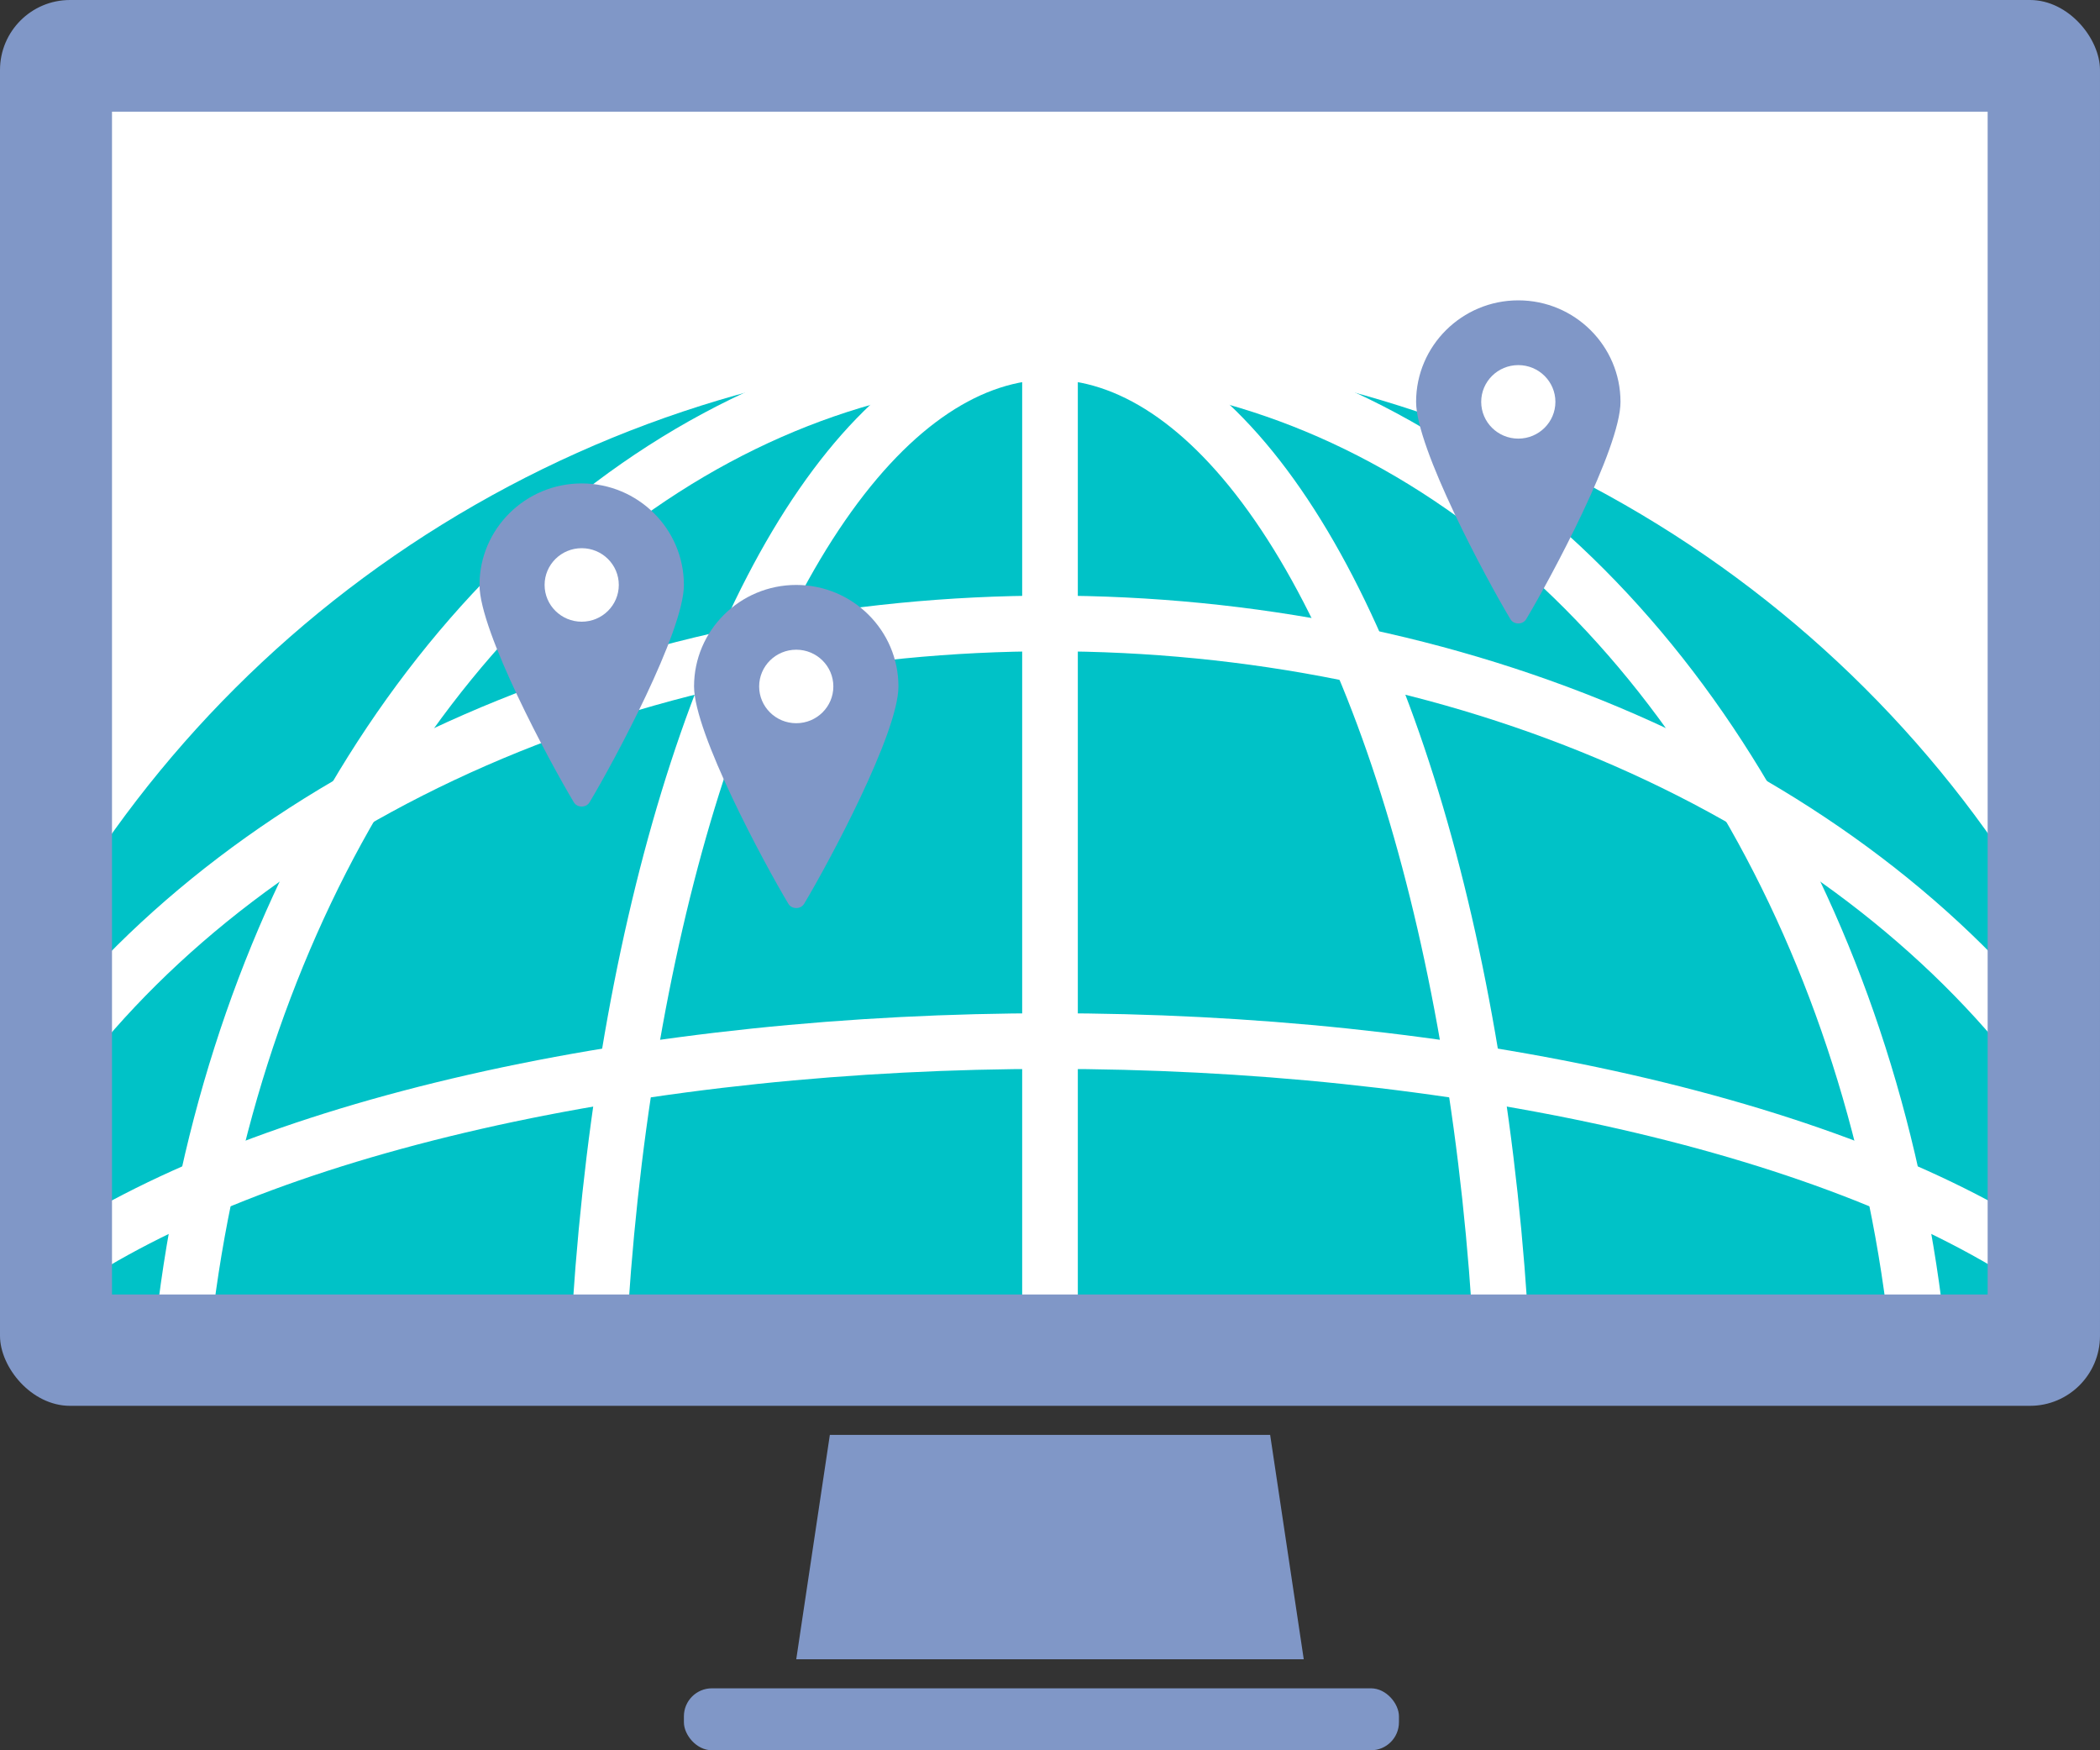
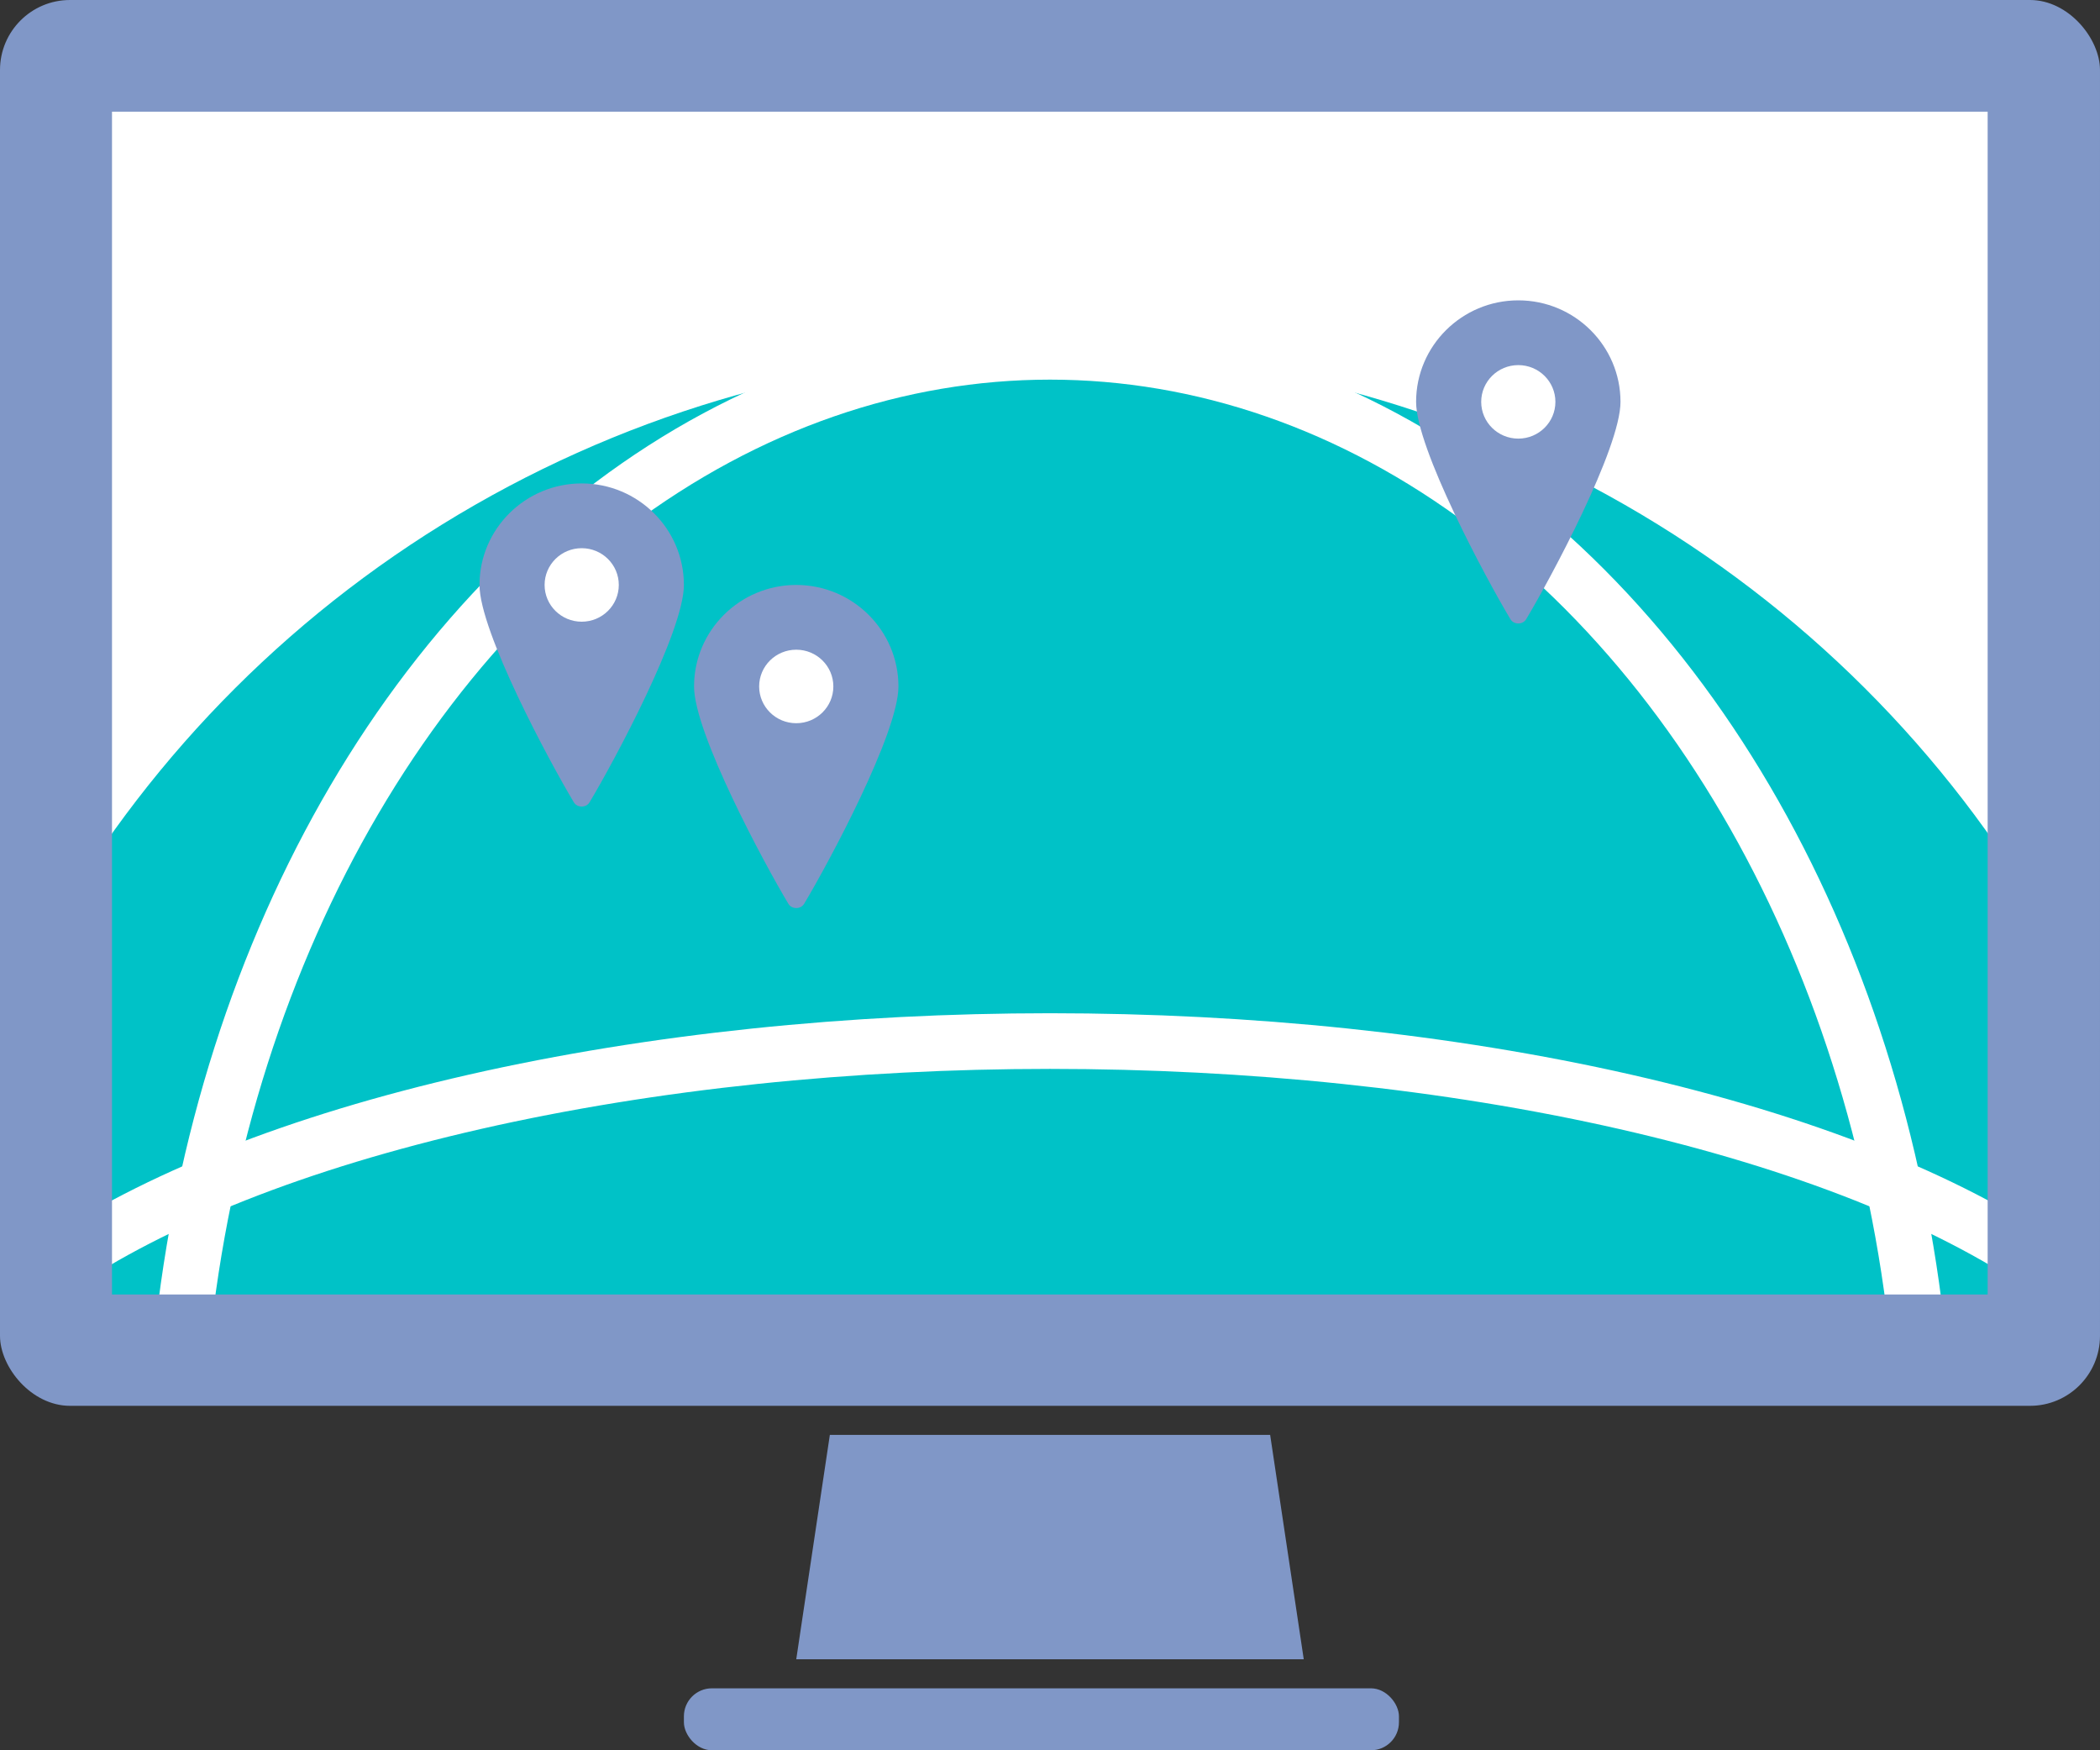
<svg xmlns="http://www.w3.org/2000/svg" id="a" viewBox="0 0 60 50">
  <rect x="0" y="0" width="60" height="50" fill="#333333" stroke="none" />
  <defs>
    <clipPath id="b">
      <rect x="2.55" y="2.54" width="54.89" height="35.09" style="fill:none; stroke-width:0px;" />
    </clipPath>
  </defs>
  <polygon points="37.25 47.4 22.75 47.4 23.71 40.99 36.29 40.99 37.25 47.4" style="fill:#8097c7; stroke-width:0px;" />
  <rect width="60" height="40.16" rx="2" ry="2" style="fill:#8097c7; stroke-width:0px;" />
  <rect x="19.54" y="48.23" width="20.43" height="1.77" rx=".8" ry=".8" style="fill:#8097c7; stroke-width:0px;" />
  <rect x="2.55" y="2.54" width="54.89" height="35.09" style="fill:#8097c7; stroke-width:0px;" />
  <rect x="2.55" y="2.54" width="54.89" height="35.09" style="fill:#fff; stroke-width:0px;" />
  <g style="clip-path:url(#b);">
    <ellipse cx="30" cy="42.68" rx="32.85" ry="32.63" style="fill:#00c2c7; stroke-width:0px;" />
    <ellipse cx="30" cy="42.68" rx="32.85" ry="32.63" style="fill:none; stroke-width:0px;" />
-     <line x1="30" y1="10.04" x2="30" y2="75.31" style="fill:none; stroke:#fff; stroke-linecap:round; stroke-linejoin:round; stroke-width:1.59px;" />
    <line x1="-2.85" y1="42.68" x2="62.85" y2="42.68" style="fill:none; stroke:#fff; stroke-linecap:round; stroke-linejoin:round; stroke-width:1.59px;" />
    <ellipse cx="30" cy="42.68" rx="25.03" ry="32.63" style="fill:none; stroke:#fff; stroke-linecap:round; stroke-linejoin:round; stroke-width:1.59px;" />
-     <ellipse cx="30" cy="42.68" rx="13.02" ry="32.63" style="fill:none; stroke:#fff; stroke-linecap:round; stroke-linejoin:round; stroke-width:1.59px;" />
-     <ellipse cx="30" cy="42.68" rx="32.85" ry="24.87" style="fill:none; stroke:#fff; stroke-linecap:round; stroke-linejoin:round; stroke-width:1.59px;" />
    <ellipse cx="30" cy="42.68" rx="32.85" ry="12.94" style="fill:none; stroke:#fff; stroke-linecap:round; stroke-linejoin:round; stroke-width:1.59px;" />
  </g>
  <path d="M43.38,17.01c-.92-1.62-2.39-4.55-2.39-5.54,0-1.31,1.07-2.37,2.39-2.37s2.39,1.06,2.39,2.37c0,.99-1.47,3.92-2.39,5.54Z" style="fill:#fff; stroke-width:0px;" />
  <path d="M43.38,8.58c-1.61,0-2.92,1.3-2.92,2.9,0,1.33,2,5.05,2.69,6.2.05.09.14.13.23.13s.18-.04.23-.13c.69-1.15,2.69-4.87,2.69-6.2,0-1.6-1.31-2.9-2.92-2.9Z" style="fill:#8097c7; stroke-width:0px;" />
  <ellipse cx="43.38" cy="11.48" rx="1.06" ry="1.05" style="fill:#fff; stroke-width:0px;" />
  <path d="M22.75,16.71c-1.61,0-2.92,1.3-2.92,2.9,0,1.33,2,5.05,2.69,6.2.05.09.14.13.23.13s.18-.04.23-.13c.69-1.15,2.69-4.87,2.69-6.2,0-1.6-1.31-2.9-2.92-2.9Z" style="fill:#8097c7; stroke-width:0px;" />
  <ellipse cx="22.75" cy="19.61" rx="1.06" ry="1.05" style="fill:#fff; stroke-width:0px;" />
  <path d="M16.62,13.81c-1.61,0-2.92,1.3-2.92,2.9,0,1.33,2,5.05,2.69,6.2.05.09.14.13.23.13s.18-.04.23-.13c.69-1.15,2.69-4.87,2.69-6.2,0-1.6-1.31-2.9-2.92-2.9Z" style="fill:#8097c7; stroke-width:0px;" />
  <ellipse cx="16.62" cy="16.71" rx="1.06" ry="1.05" style="fill:#fff; stroke-width:0px;" />
  <rect x="2.55" y="2.54" width="54.89" height="35.09" style="fill:none; stroke:#8097c7; stroke-linecap:round; stroke-miterlimit:10; stroke-width:1.3px;" />
</svg>